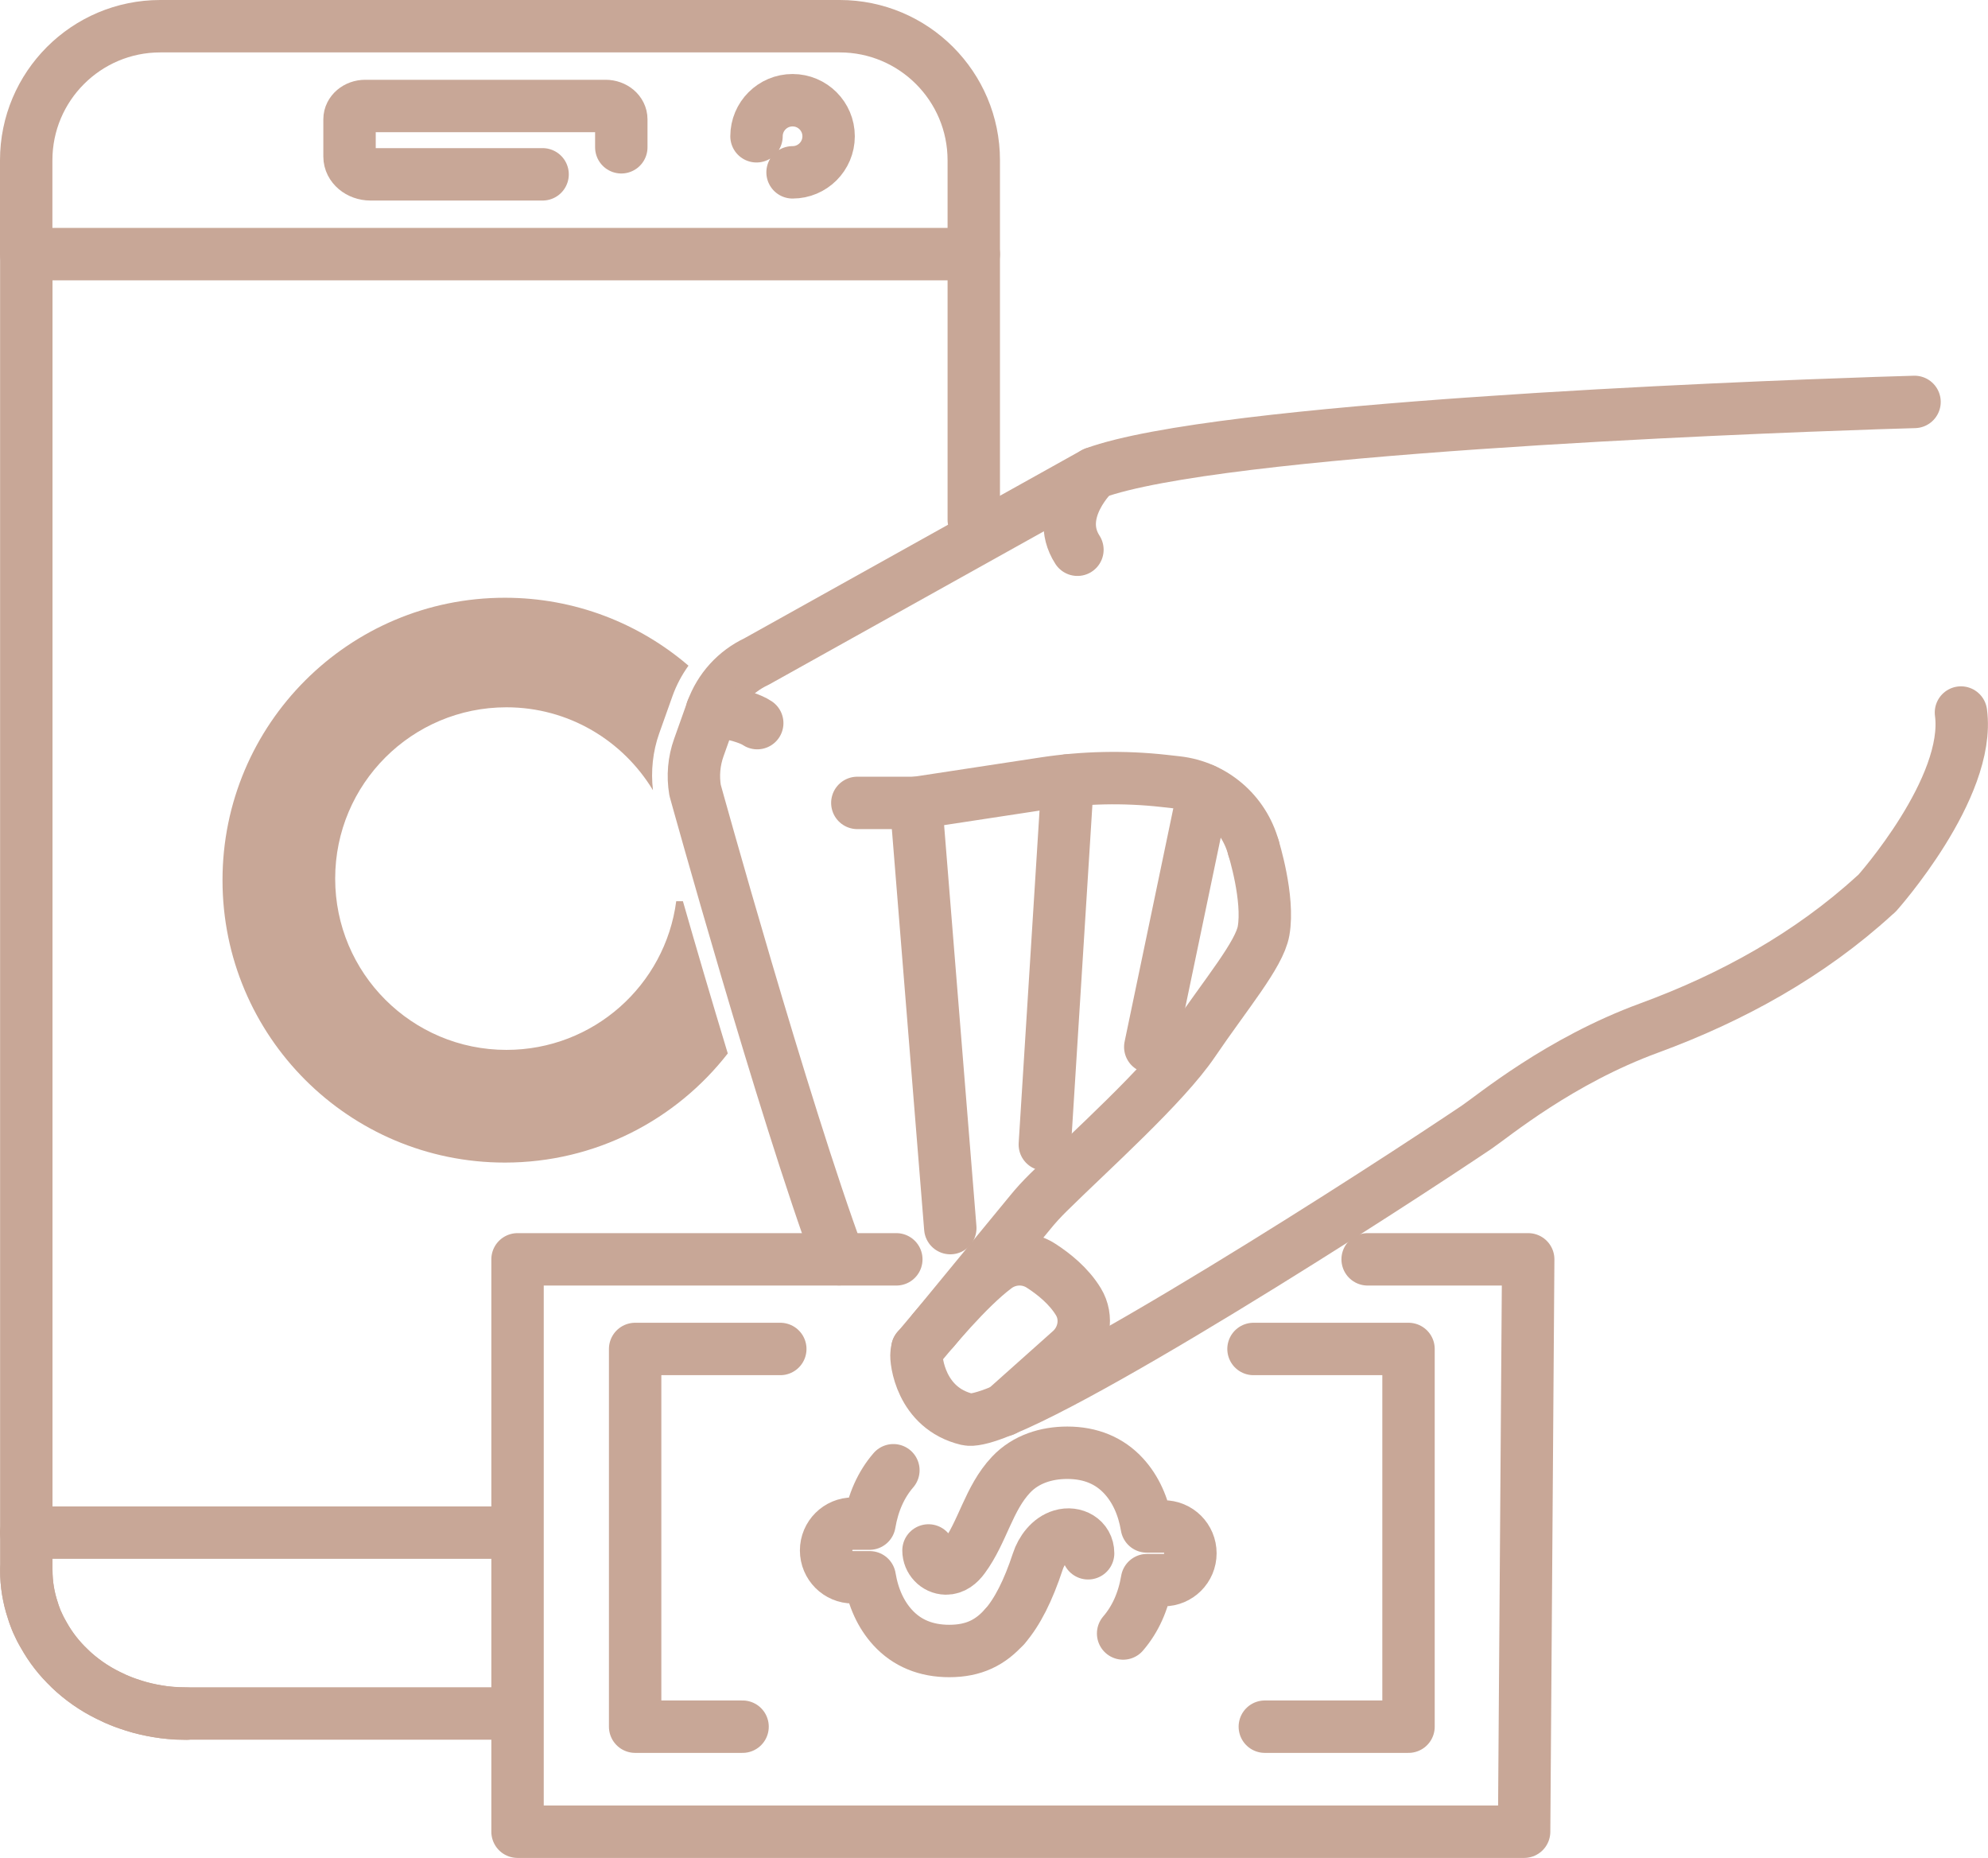
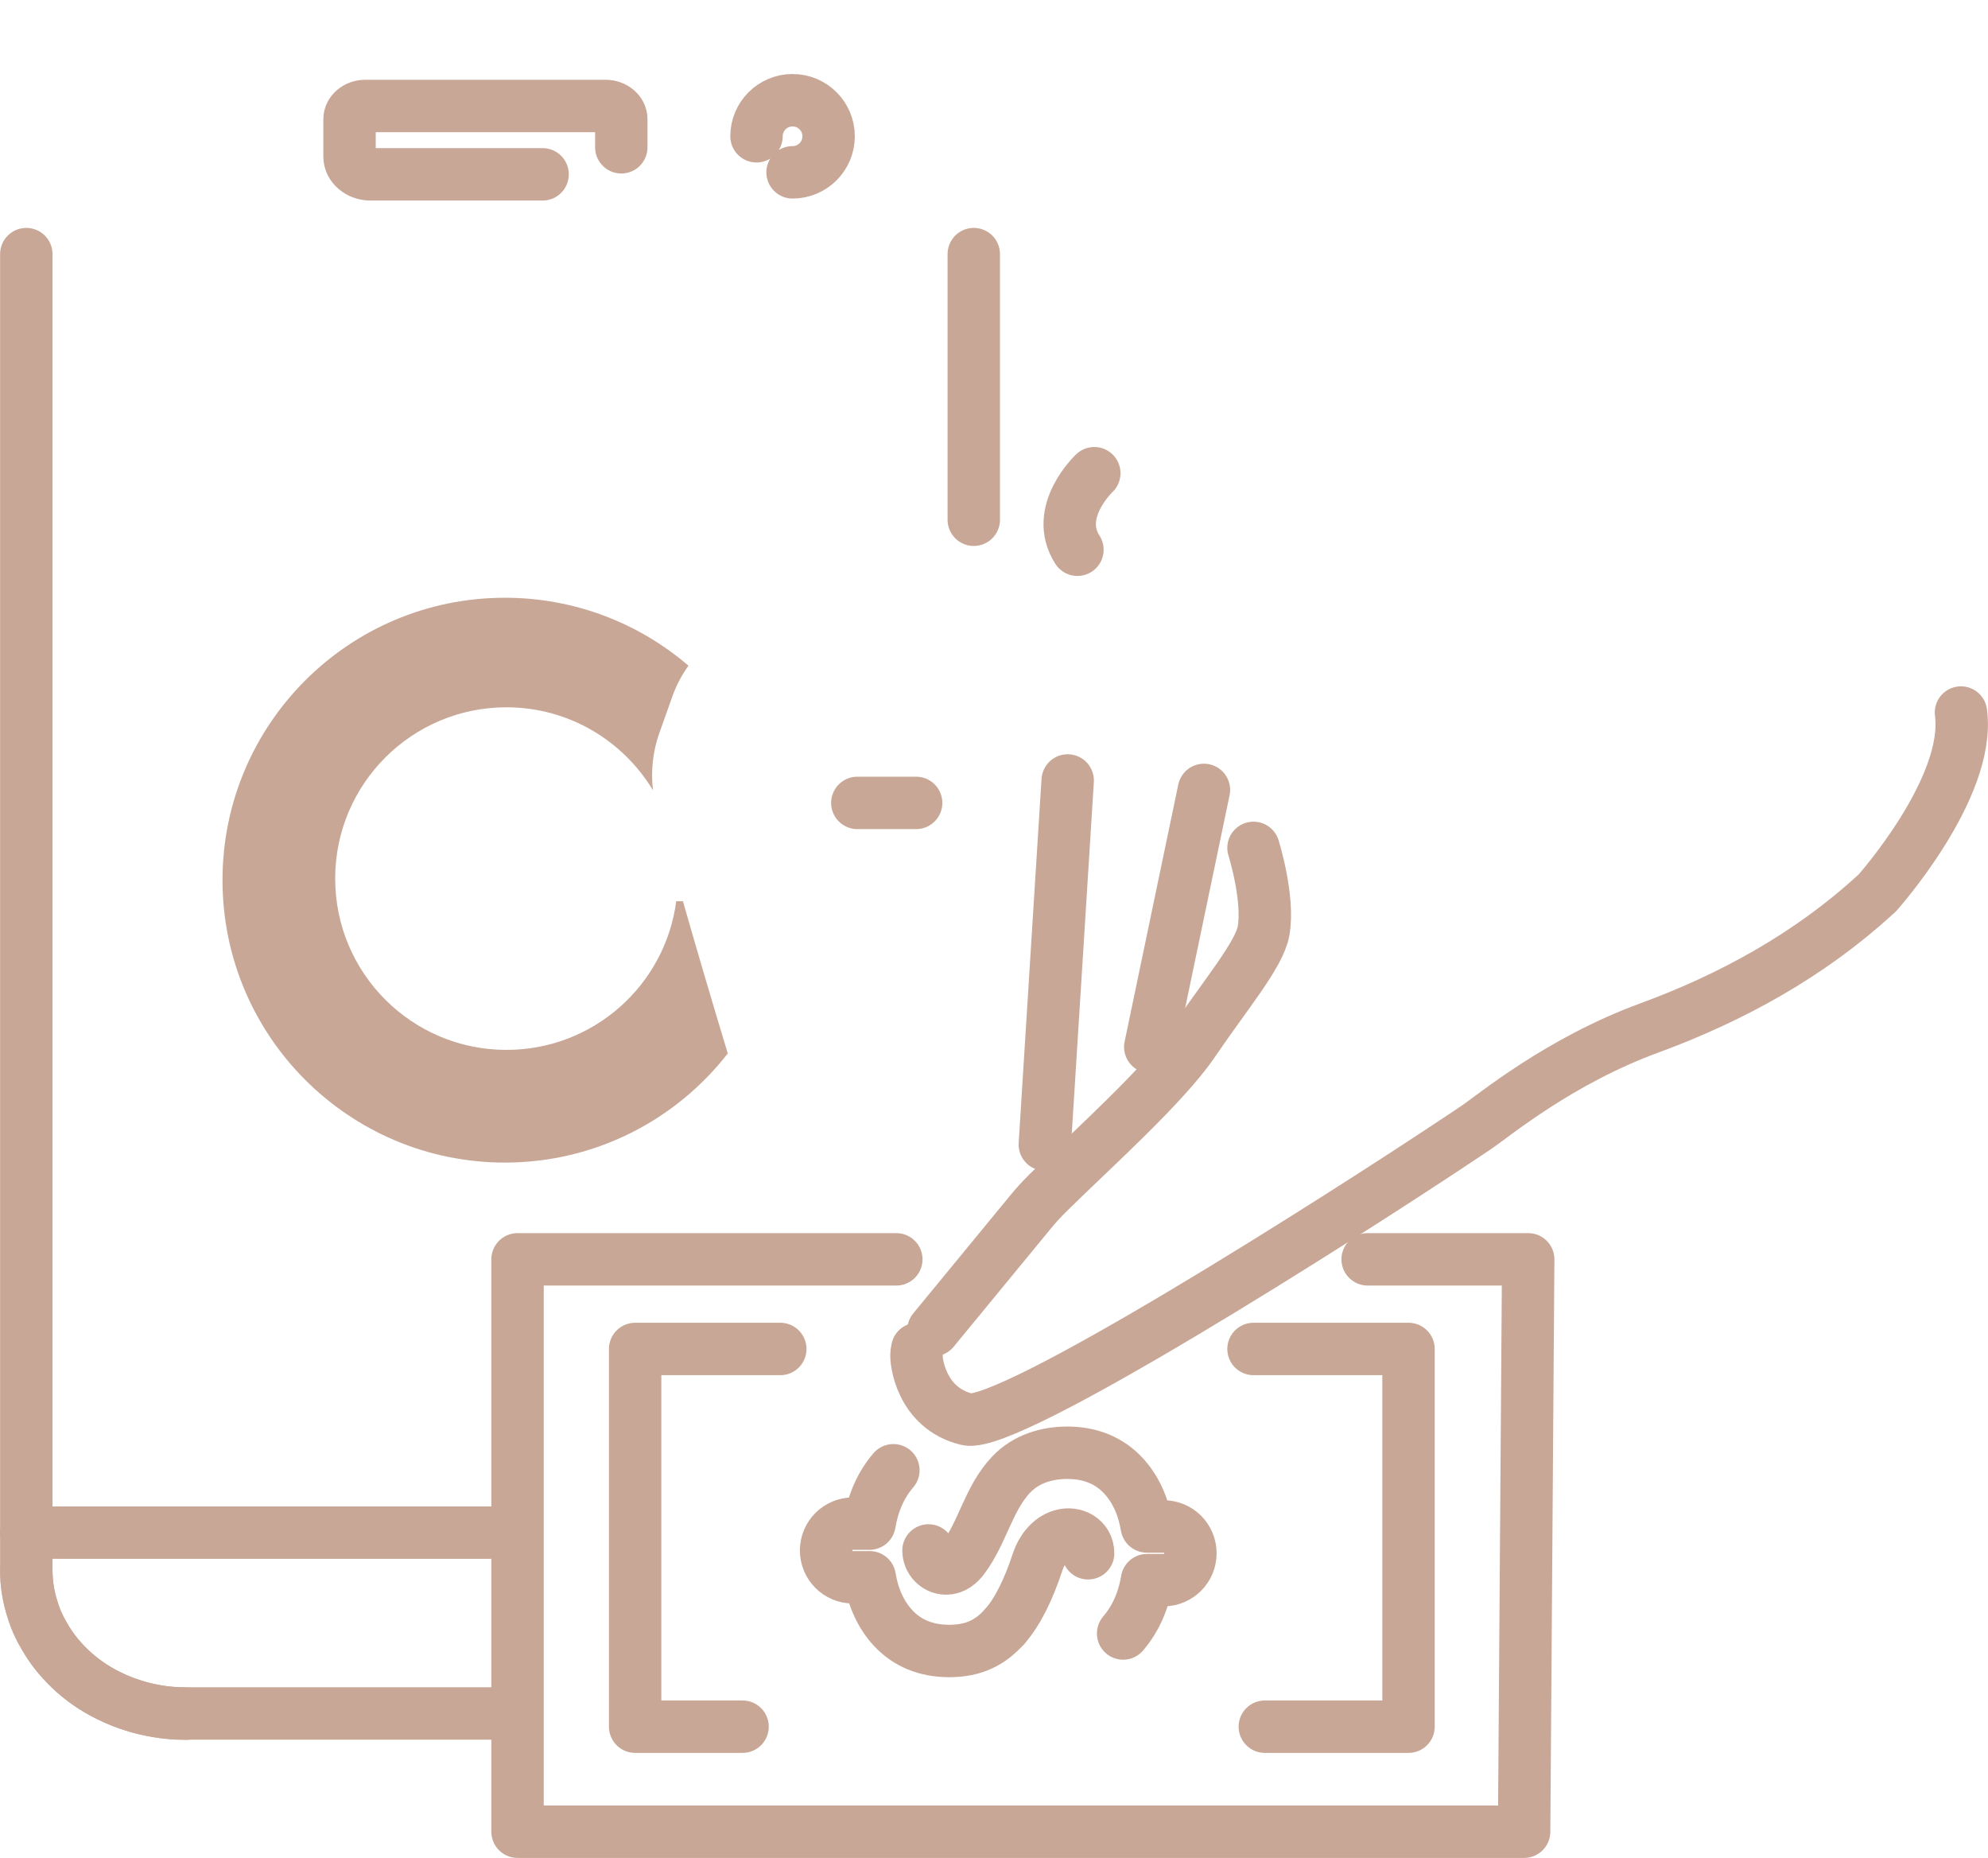
<svg xmlns="http://www.w3.org/2000/svg" id="_Слой_2" viewBox="0 0 189.68 177.23">
  <defs>
    <style>.cls-1{fill:none;stroke:#c8a797;stroke-linecap:round;stroke-linejoin:round;stroke-width:5px;}.cls-2{fill:#c8a797;stroke-width:0px;}</style>
  </defs>
  <g id="_лой_1">
    <path class="cls-1" d="m17.75,163.47c-.53,0-1.05-.02-1.56-.08-.38-.04-.78-.08-1.16-.15-.76-.13-1.52-.29-2.25-.53-.36-.13-.72-.23-1.07-.38-.48-.17-.93-.38-1.39-.61-1.35-.67-2.59-1.54-3.67-2.57-1.01-.95-1.83-2.02-2.46-3.16-.21-.38-.42-.76-.59-1.16-.11-.19-.19-.4-.25-.59-.08-.21-.15-.4-.21-.61-.42-1.24-.63-2.53-.63-3.83V24.24" />
    <path class="cls-1" d="m39.77,163.45h9.22-31.23c-.54,0-1.05-.02-1.57-.06-1.55-.14-3.07-.52-4.49-1.05-.47-.19-.93-.39-1.38-.62-1.36-.66-2.6-1.53-3.67-2.56v-.02c-1.01-.95-1.83-2.02-2.47-3.15-.23-.37-.43-.76-.6-1.15-.16-.39-.33-.8-.45-1.22-.41-1.24-.62-2.51-.62-3.83" />
    <polyline class="cls-1" points="92.91 24.24 92.91 35.66 92.91 44.07 92.91 49.58" />
-     <path class="cls-1" d="m80.12,2.5H15.29c-7.06,0-12.79,5.73-12.79,12.79v8.95h90.41v-8.95c0-7.06-5.73-12.79-12.79-12.79Z" />
    <path class="cls-1" d="m59.28,14.05v-2.67c0-.7-.67-1.27-1.5-1.27h-22.93c-.83,0-1.5.57-1.5,1.27v3.56c0,.93.9,1.69,2,1.69h16.42" />
    <line class="cls-1" x1="49.1" y1="146.2" x2="2.5" y2="146.2" />
    <path class="cls-1" d="m72.18,13c0-1.9,1.54-3.44,3.44-3.44s3.44,1.54,3.44,3.44-1.54,3.44-3.44,3.44" />
-     <path class="cls-1" d="m90.67,117.15l-3.27-40.56,12.28-1.87c3.76-.57,7.58-.65,11.36-.23l1.25.14c3.49.39,6.38,2.86,7.31,6.25h0" />
-     <path class="cls-1" d="m182.67,38.34s-1.3.04-3.57.11c-13.74.46-62.96,2.39-74.68,6.68l-32.25,17.98c-1.97.92-3.5,2.6-4.23,4.65l-1.26,3.54c-.47,1.31-.59,2.71-.36,4.08,0,0,8.43,30.43,13.74,44.74" />
    <path class="cls-1" d="m187.1,67.97c.97,7.2-8.01,17.24-8.01,17.24h0c-.07.06-.14.14-.22.19-6.2,5.67-13.61,9.76-21.48,12.65-8.61,3.15-14.87,8.37-16.52,9.49l-1.41.94c-11.77,7.85-43.24,27.85-47.19,26.91-4.45-1.06-4.91-5.69-4.82-6.26,0,0,0-.01,0-.04.04-.26.07-.41.07-.41" />
    <line class="cls-1" x1="87.41" y1="76.59" x2="81.8" y2="76.59" />
    <line class="cls-1" x1="101.87" y1="74.45" x2="99.69" y2="109.18" />
    <line class="cls-1" x1="114.87" y1="75.35" x2="109.75" y2="99.87" />
    <path class="cls-1" d="m104.41,45.14s-3.94,3.69-1.61,7.3" />
-     <path class="cls-1" d="m67.93,67.76s3.05.37,4.32,1.22" />
-     <path class="cls-1" d="m87.53,128.69c1.38-1.65,4.79-5.8,7.49-7.81,1.26-.94,2.98-1.01,4.31-.14,1.2.77,2.65,1.93,3.56,3.43.92,1.51.57,3.48-.75,4.66l-6.39,5.7" />
    <path class="cls-1" d="m119.6,80.88s1.51,4.81.96,7.92c-.4,2.26-3.56,5.98-6.71,10.62-2.78,4.1-9.78,10.34-13.82,14.33-.62.61-1.21,1.25-1.76,1.93l-9.21,11.2" />
    <polyline class="cls-1" points="130.49 120.13 145.81 120.13 145.42 174.73 49.38 174.73 49.38 120.13 85.52 120.13" />
    <path class="cls-1" d="m85.24,140.25c-1.18,1.37-1.94,3.08-2.28,5.09h-1.58c-1.41,0-2.56,1.14-2.56,2.56h0c0,1.41,1.14,2.56,2.56,2.56h1.6c.33,1.96,1.07,3.56,2.19,4.79,1.36,1.49,3.18,2.24,5.4,2.24,2.35,0,3.93-.81,5.29-2.34" />
    <path class="cls-1" d="m95.87,155.15c1.2-1.38,2.23-3.41,3.15-6.2.34-1.05,1.14-2.14,2.26-2.47,1.23-.37,2.54.34,2.54,1.69" />
    <path class="cls-1" d="m107.16,155.82c1.18-1.37,1.94-3.08,2.28-5.09h1.58c1.41,0,2.56-1.14,2.56-2.56s-1.14-2.56-2.56-2.56h-1.6c-.33-1.95-1.07-3.56-2.19-4.79-1.36-1.49-3.18-2.24-5.4-2.24-2,0-3.96.61-5.36,2.09-2.15,2.28-2.7,5.45-4.53,7.93-.41.56-.96,1.03-1.7,1.02-.92-.02-1.65-.81-1.65-1.72" />
    <polyline class="cls-1" points="120.68 164.71 134.39 164.71 134.39 128.68 119.6 128.68" />
    <polyline class="cls-1" points="74.45 128.68 60.6 128.68 60.6 164.71 70.85 164.71" />
    <path class="cls-2" d="m64.52,85.97c-1.05,8.01-7.9,14.18-16.2,14.18-9.02,0-16.34-7.31-16.34-16.34s7.32-16.34,16.34-16.34c5.94,0,11.12,3.18,13.98,7.91-.21-1.82-.02-3.69.6-5.43l1.26-3.54c.37-1.04.89-2.02,1.53-2.91-4.71-4.04-10.83-6.48-17.52-6.48-14.88,0-26.94,12.06-26.94,26.94s12.06,26.94,26.94,26.94c8.65,0,16.34-4.08,21.27-10.41-1.59-5.24-3.09-10.36-4.28-14.52h-.64Z" />
  </g>
</svg>